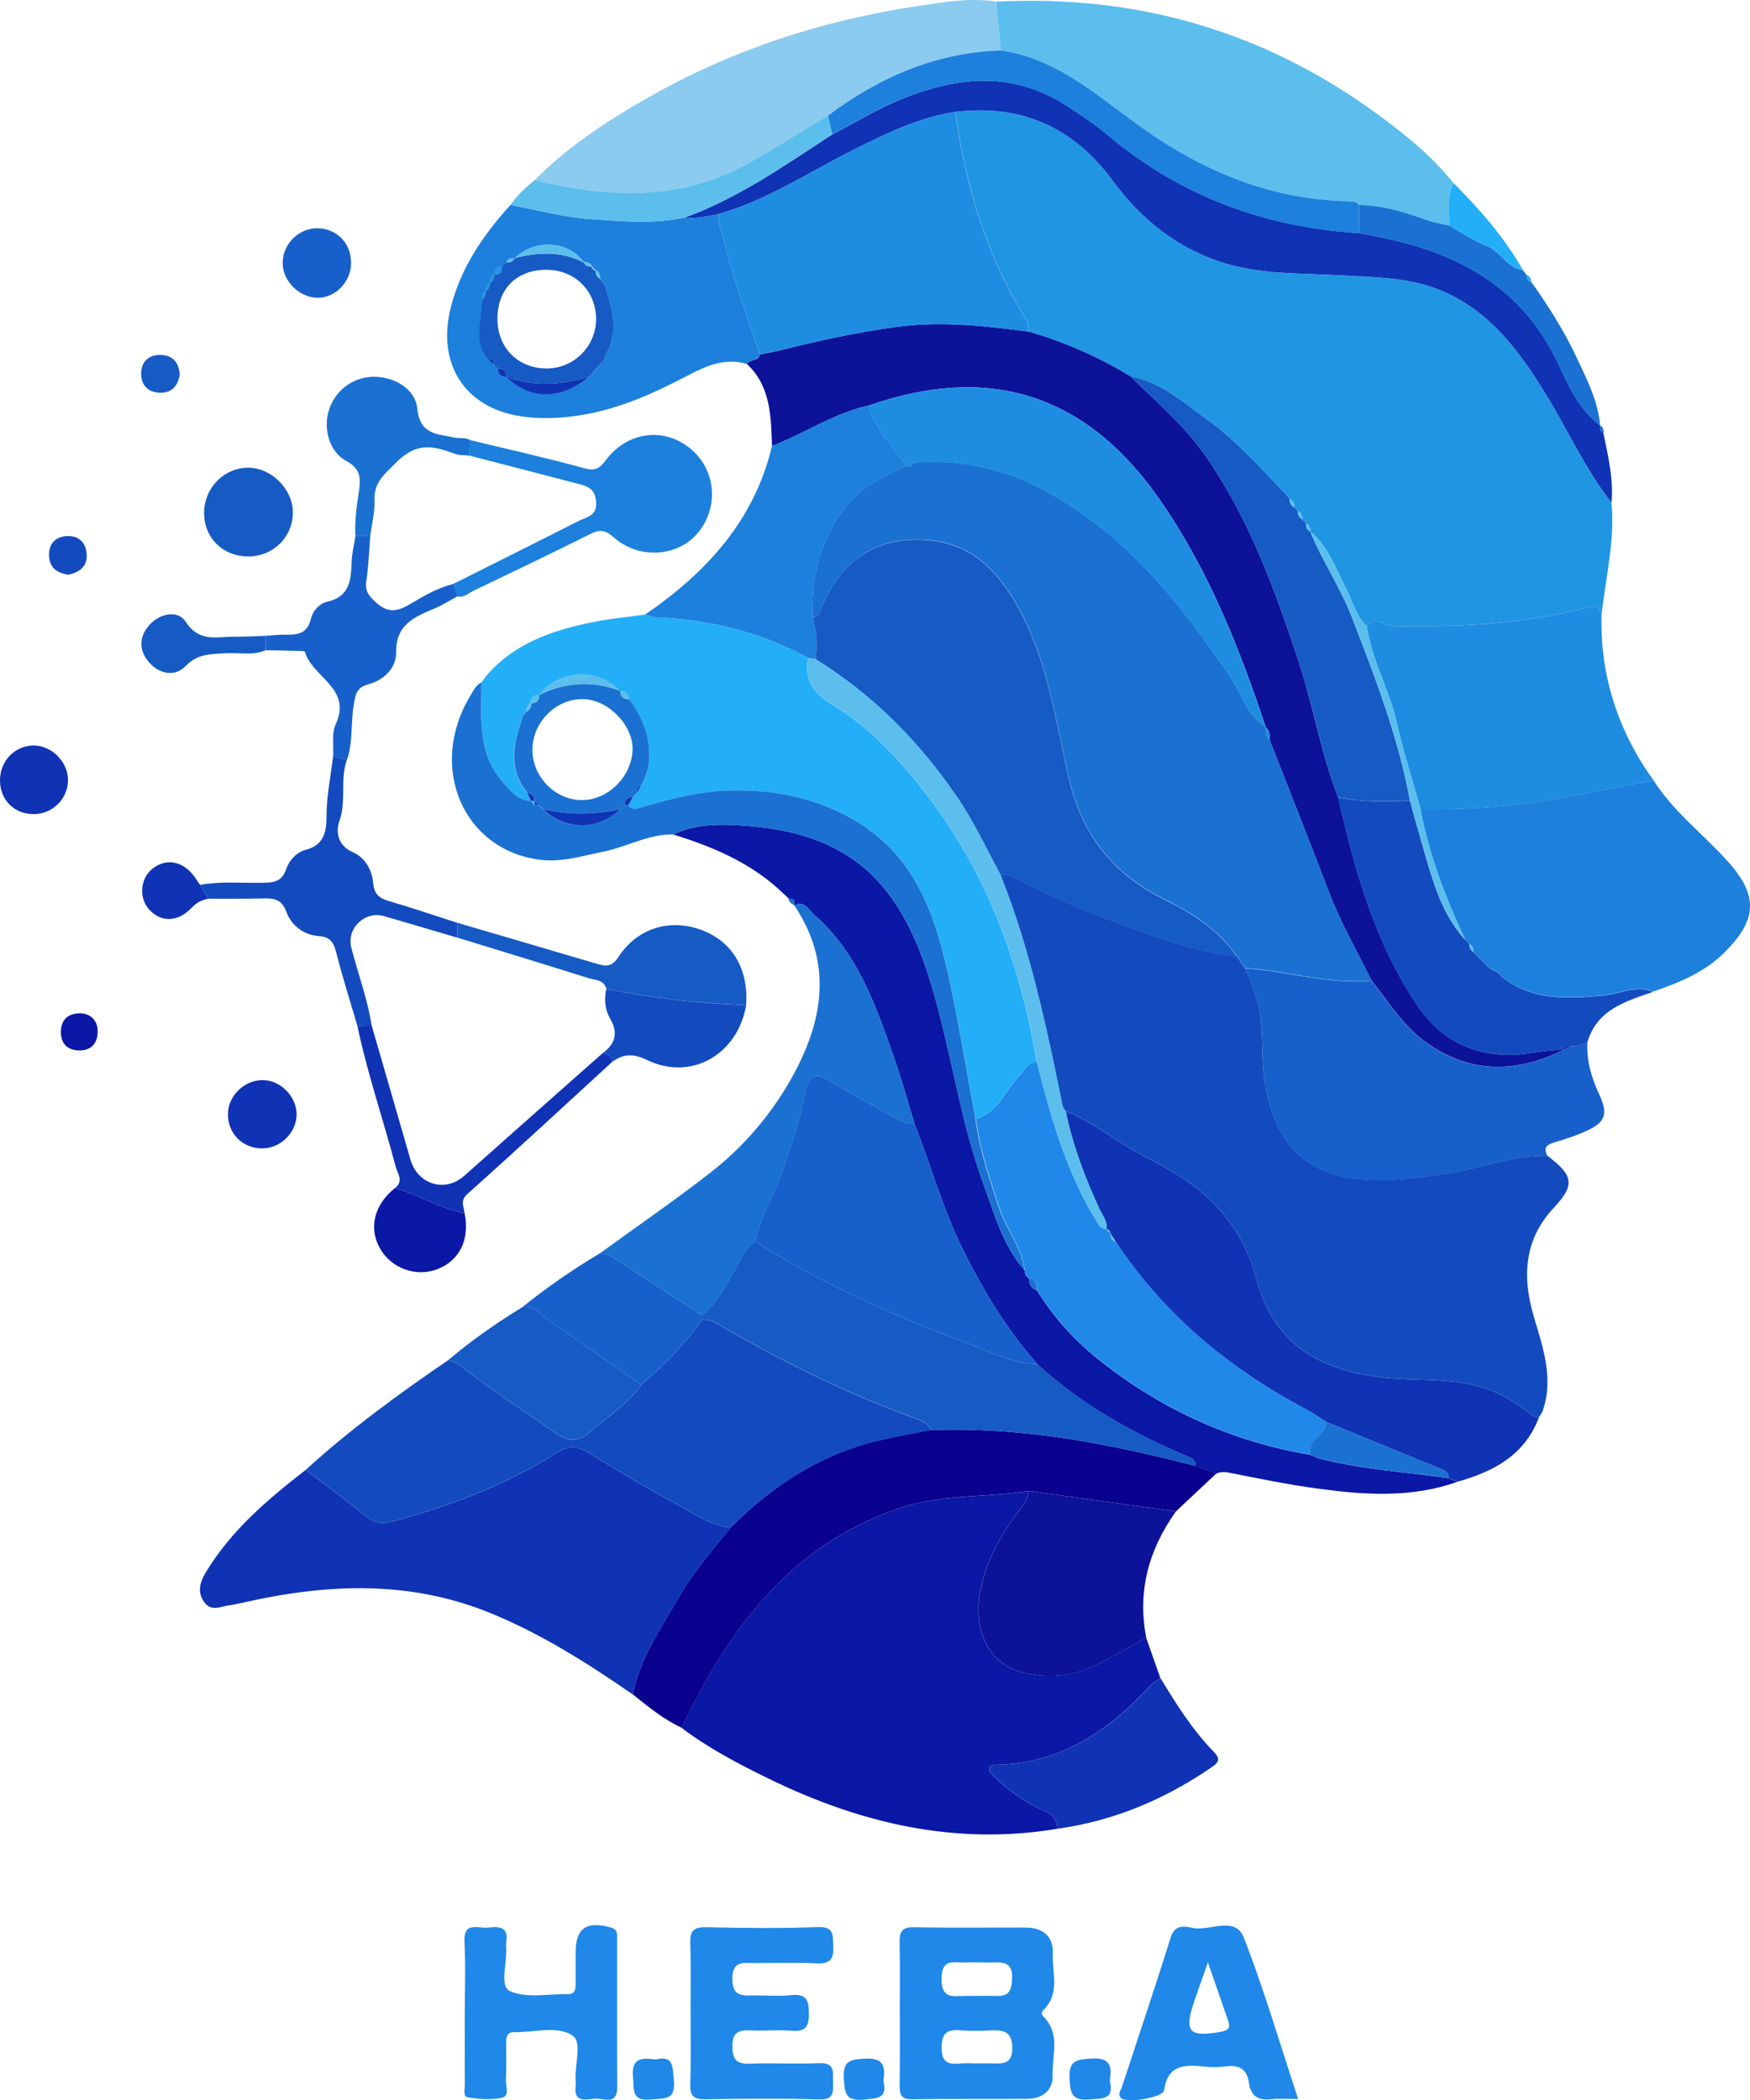
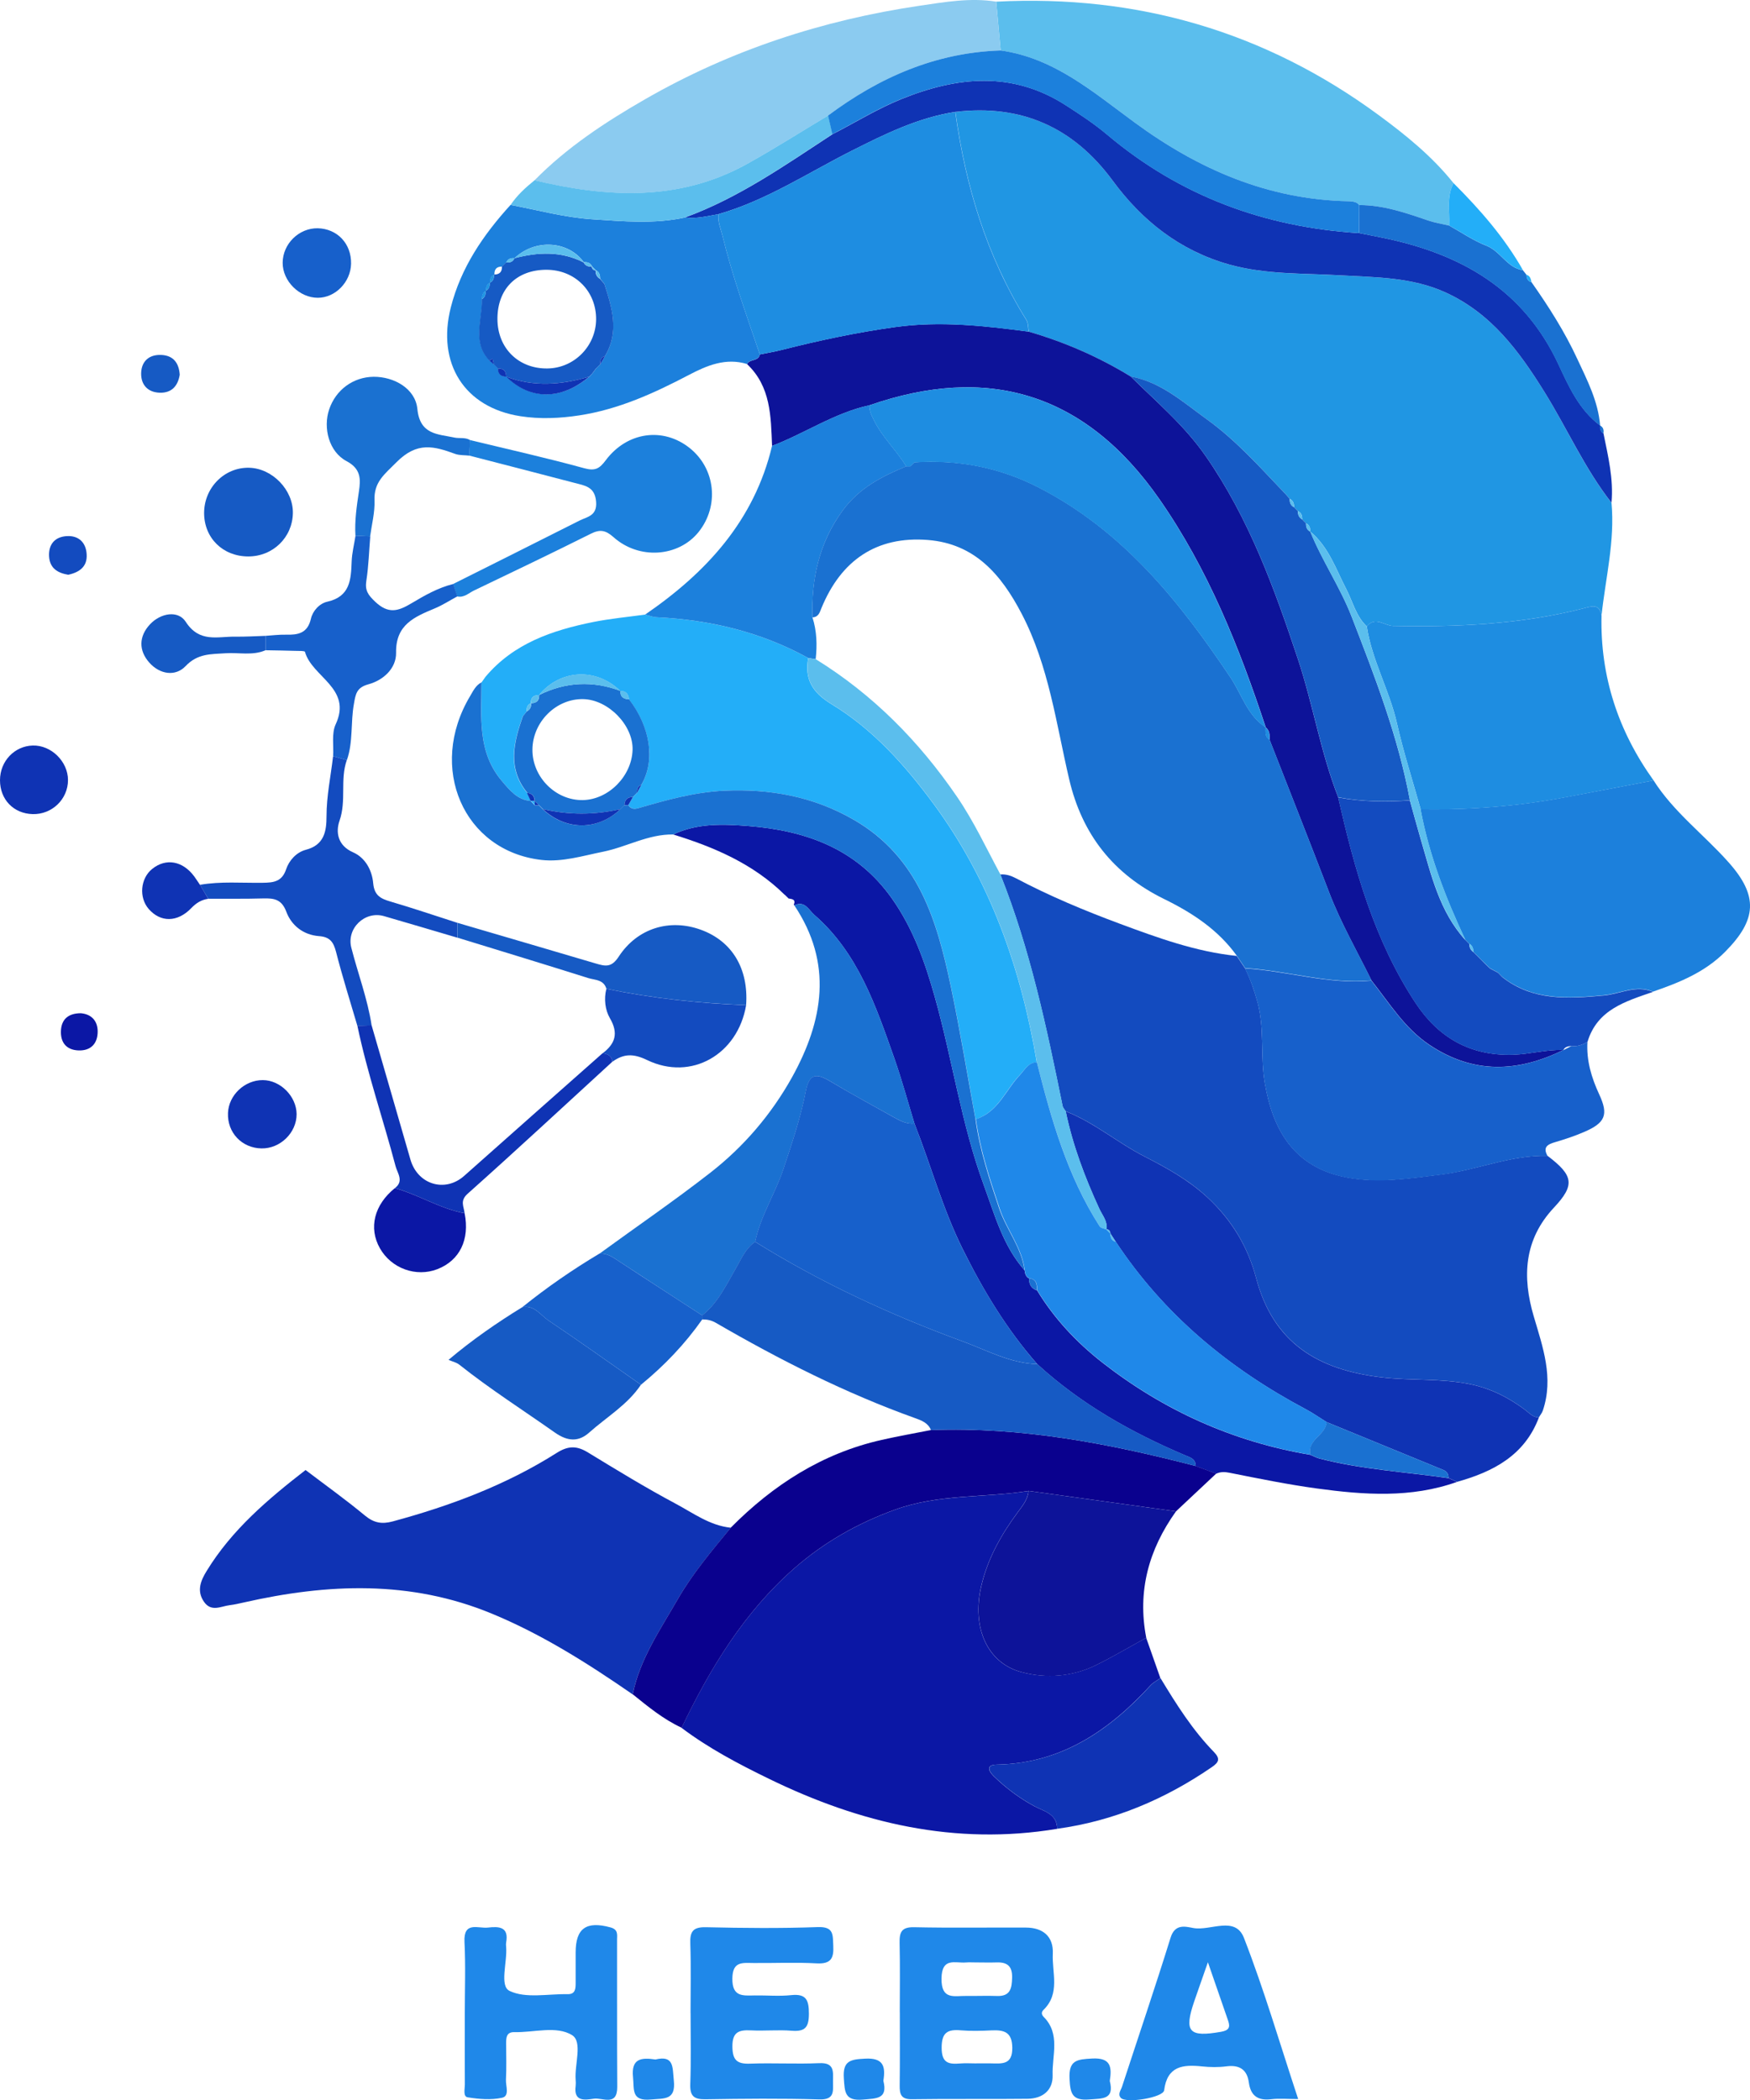
<svg xmlns="http://www.w3.org/2000/svg" id="Layer_2" data-name="Layer 2" viewBox="0 0 389.16 467.03">
  <defs>
    <style> .cls-1 { fill: #8bcbf0; } .cls-2 { fill: #1a71d1; } .cls-3 { fill: #0f33b4; } .cls-4 { fill: #5bbeed; } .cls-5 { fill: #23aef8; } .cls-6 { fill: #1e8de1; } .cls-7 { fill: #1c80dc; } .cls-8 { fill: #0a018e; } .cls-9 { fill: #134bbf; } .cls-10 { fill: #2096e3; } .cls-11 { fill: #1f88e9; } .cls-12 { fill: #0d1399; } .cls-13 { fill: #0b17a5; } .cls-14 { fill: #1760cb; } .cls-15 { fill: #165ac4; } </style>
  </defs>
  <g id="Layer_1-2" data-name="Layer 1">
    <g>
      <path class="cls-10" d="M358.36,111.8c.79,8.51-1.33,16.77-2.22,25.11-.46-2.74-2.08-2.11-4.02-1.62-13.91,3.55-28.07,4.17-42.34,3.9-1.91-.04-3.96-2.23-5.83.11-2.41-2.25-3.09-5.43-4.54-8.23-2.33-4.49-3.94-9.47-8.04-12.86v.03c.01-.78-.12-1.47-.91-1.84l.03.03c-.31-.31-.63-.63-.93-.94l.03.03c-.01-.78-.15-1.47-.94-1.85l.04.04c-.31-.31-.63-.63-.94-.95l.03.04c0-.78-.19-1.46-.94-1.85l.04.05c-.31-.35-.61-.71-.93-1.06-5.57-5.83-10.92-11.92-17.5-16.64-5.28-3.8-10.21-8.34-16.98-9.56-7.11-4.36-14.68-7.65-22.69-9.98-.16-.87-.1-1.91-.53-2.62-8.84-14.21-13.52-29.81-15.79-46.25,14.64-1.73,26.22,3.36,34.96,15.27,6.61,8.98,15.02,15.61,25.93,18.67,8.08,2.26,16.4,1.92,24.65,2.4,7.9.45,15.94.38,23.45,3.81,10.16,4.63,16.33,13.02,21.97,22.08,5.07,8.17,8.95,17.07,14.93,24.69Z" />
      <path class="cls-9" d="M344.14,257.03c5.82,4.41,6.12,6.5,1.4,11.54-6.66,7.12-7.06,15.39-4.47,24.16,2.02,6.86,4.48,13.66,2.02,20.95-.18.54-.59,1.01-.87,1.51-1.35.03-2.12-.97-3.09-1.69-3.64-2.72-7.55-4.73-12.14-5.68-6.55-1.36-13.17-.76-19.75-1.54-14.11-1.66-24.07-7.6-27.91-22.1-1.83-6.89-5.39-12.9-10.83-17.92-4.19-3.88-9.03-6.56-13.95-9.07-6.03-3.08-11.21-7.6-17.57-10.07-.23-.38-.6-.75-.69-1.16-3.55-17.45-7.2-34.87-13.84-51.5,1.25-.1,2.37.27,3.46.84,7.46,3.95,15.25,7.2,23.14,10.13,8.43,3.13,16.92,6.22,25.97,7.15.61.91,1.21,1.81,1.83,2.72,1.23,2.42,2.08,4.97,2.81,7.6,1.59,5.88.59,11.96,1.61,17.92,1.7,10,6.16,18.8,18.39,21.04,7,1.29,13.74.18,20.59-.65,8.05-.95,15.64-4.41,23.89-4.19Z" />
      <path class="cls-13" d="M235.09,406.69c-22.68,3.77-43.83-1.24-64.12-11.14-6.74-3.28-13.39-6.78-19.41-11.32,6.36-13.24,13.89-25.67,25.07-35.47,6.59-5.76,14.04-10.01,22.39-13.03,9.71-3.53,19.84-2.59,29.7-4.17-.18,1.89-1.32,3.27-2.41,4.74-3.69,4.98-6.7,10.35-8.12,16.45-2.12,9.15,1.31,17.07,8.96,19.09,5.56,1.47,11.39,1.02,16.71-1.62,3.75-1.87,7.35-4,11.02-6.02,1.05,3,2.11,5.99,3.16,8.98-.72.52-1.57.94-2.17,1.58-9.23,10.09-19.88,17.38-34.21,17.65-2.49.04-1.81,1.47-.67,2.59,2.7,2.61,5.67,4.86,9.02,6.66,2.11,1.13,5.08,1.66,5.07,5.03Z" />
      <path class="cls-5" d="M107.96,150.51c6.27-7.45,14.87-10.35,23.97-12.19,3.8-.76,7.68-1.12,11.52-1.65.86.2,1.7.53,2.56.59,11.9.59,23.22,3.28,33.72,9.07-.87,4.73.97,7.7,5.15,10.24,9.28,5.62,16.48,13.72,22.81,22.32,12.56,17.07,19.37,36.58,22.87,57.35-1.91.05-2.61,1.59-3.76,2.78-3.21,3.36-4.86,8.29-9.85,9.89-1.81-9.87-3.43-19.79-5.5-29.61-3.08-14.63-7.19-28.67-21.48-36.95-9.04-5.24-18.75-6.97-28.94-6.51-6.46.3-12.72,2.03-18.92,3.84-.93.27-1.78.31-2.37-.65.34-.59.67-1.17,1.01-1.77l-.07.04c.33-.33.64-.64.97-.97l-.04.07c.34-.63.68-1.25,1.02-1.88,3.11-5.35,2.03-12.82-2.75-18.97-.12-1.16-.64-1.91-1.93-1.87h0c-5.33-5.26-13.39-4.85-18.1.91h0c-1.24-.03-1.84.59-1.81,1.83v-.03c-.83.35-.95,1.06-.93,1.84l.03-.04c-.3.38-.6.75-.91,1.13-2.03,5.82-3.49,11.6,1.01,17.02.27.6.54,1.18.82,1.78-3-.26-4.66-2.34-6.44-4.44-5.54-6.52-4.52-14.33-4.54-21.94l-.04.07c.31-.45.63-.89.93-1.31Z" />
      <path class="cls-3" d="M140.69,376.79c-9.93-6.86-20.09-13.31-31.31-17.95-18.1-7.49-36.54-6.71-55.16-2.49-1.04.23-2.07.48-3.11.6-1.97.23-4.13,1.62-5.77-.78-1.66-2.42-.68-4.71.59-6.78,5.6-9.18,13.65-16,22.02-22.49,4.41,3.35,8.93,6.58,13.2,10.12,1.99,1.65,3.76,1.96,6.18,1.31,12.83-3.47,25.2-8.1,36.46-15.23,2.6-1.65,4.51-1.61,6.97-.1,6.41,3.91,12.82,7.83,19.44,11.36,3.94,2.1,7.64,4.89,12.31,5.37-4.19,5.13-8.51,10.19-11.82,15.95-3.88,6.76-8.39,13.25-10,21.11Z" />
      <path class="cls-12" d="M228.76,73.75c8.01,2.33,15.58,5.62,22.69,9.98,5.77,5.68,11.97,10.91,16.67,17.69,9.62,13.84,15.27,29.38,20.52,45.18,3.36,10.13,5.05,20.74,8.95,30.71,3.62,16.04,8.04,31.84,17.22,45.75,5.05,7.65,12.14,11.79,21.68,11.48,3.79-.12,7.42-1.18,11.2-1.06-10.15,5-20.05,5.41-29.81-1.13-5.54-3.7-8.88-9.26-12.88-14.29-3.19-6.48-6.8-12.75-9.4-19.52-4.36-11.37-8.84-22.69-13.27-34.02.04-1.04.03-2.06-.89-2.79l.04.04c-5.9-17.84-12.83-35.22-23.63-50.73-16.68-23.96-38.46-29.95-64.49-20.92-7.78,1.69-14.36,6.25-21.67,9.04-.27-6.55-.25-13.18-5.57-18.2.59-1.18,2.55-.54,2.85-2.14,1.62-.33,3.27-.6,4.86-1.01,8.32-2.11,16.68-3.9,25.21-5.08,10.02-1.4,19.84-.3,29.72,1.01Z" />
-       <path class="cls-9" d="M162.51,339.72c-4.67-.48-8.38-3.27-12.31-5.37-6.62-3.53-13.03-7.46-19.44-11.36-2.47-1.5-4.39-1.54-6.97.1-11.26,7.12-23.63,11.75-36.46,15.23-2.42.65-4.19.35-6.18-1.31-4.26-3.54-8.78-6.77-13.2-10.12,9.92-9.04,20.73-16.92,31.79-24.47.8.35,1.74.54,2.41,1.08,6.81,5.41,14.14,10.08,21.23,15.08,2.91,2.06,5.34,2.06,7.64.01,3.9-3.47,8.53-6.17,11.51-10.64,5.18-4.24,9.77-9.04,13.62-14.52,1.06-.01,2.02.18,3,.75,14.22,8.25,28.85,15.66,44.36,21.22,1.4.5,2.87,1.05,3.5,2.64-3.65.72-7.33,1.38-10.95,2.19-13.21,2.97-24.11,9.98-33.55,19.49Z" />
      <path class="cls-7" d="M367.72,173.56c4.48,7.04,11.2,12.04,16.66,18.18,6.65,7.46,6.35,12.78-.78,19.95-4.49,4.52-10.16,6.82-16.02,8.83-3.76-1.62-7.27.46-10.9.8-7.95.75-15.81,1.27-22.64-4.1-.31-.33-.64-.65-.95-.98l.07.05c-.6-.31-1.2-.63-1.8-.95l-.05-.04c-.3-.29-.6-.59-.9-.87h.01c-.31-.3-.63-.6-.94-.91l.03.03c-.31-.31-.63-.63-.94-.94l.03.03c-.31-.31-.61-.63-.93-.94h.01c-.07-.72-.2-1.43-.95-1.83l.04.05c-.31-.31-.63-.64-.95-.95l.03.04c-4.37-9.33-8.08-18.89-9.97-29.08,10.77.2,21.46-.61,32.06-2.62,6.62-1.24,13.2-2.51,19.78-3.76Z" />
      <path class="cls-13" d="M174.47,198.96c-6.96-6.85-15.62-10.57-24.77-13.39,5.37-2.55,11.14-2.33,16.75-1.88,12.75,1.01,24.09,5.04,31.91,16.14,4.7,6.66,7.34,14.12,9.51,21.83,3.91,13.89,5.91,28.29,10.9,41.87,2.42,6.58,4.26,13.51,9.08,18.97.1.74.25,1.44,1.01,1.8-.05,1.31.46,2.23,1.76,2.66,3.81,6.25,8.72,11.51,14.48,16.02,13.72,10.71,29.11,17.64,46.28,20.54.67.27,1.32.64,2.02.82,9.42,2.45,19.14,2.98,28.72,4.37.63.27,1.27.56,1.89.83-10.23,3.65-20.7,2.89-31.13,1.47-6.52-.89-12.99-2.21-19.46-3.5-1.1-.22-1.99-.23-2.96.2-1.54-.56-3.06-1.13-4.6-1.69.08-1.61-1.24-1.93-2.3-2.38-11.99-5.09-23.21-11.41-32.88-20.27-6.82-7.74-12.07-16.47-16.64-25.69-4.44-8.95-7.04-18.58-10.69-27.83-1.48-4.85-2.81-9.77-4.49-14.55-4.11-11.62-8.05-23.39-17.79-31.86-1.23-1.06-2.08-3.24-4.43-2.1l-.12-.14c.5-1.23-.39-1.27-1.18-1.4l-.03-.05c-.26-.27-.54-.54-.82-.8Z" />
      <path class="cls-4" d="M221.54.37c31.34-1.62,59.78,6.63,85.08,25.25,6.05,4.45,11.89,9.19,16.62,15.12-1.65,3.01-.83,6.27-.98,9.42-1.59-.38-3.23-.63-4.77-1.16-4.96-1.7-9.9-3.39-15.23-3.4-.64-.8-1.54-.83-2.45-.84-17.83-.38-33.29-7.11-47.45-17.49-9.18-6.73-17.91-14.38-29.84-16.04-.33-3.62-.65-7.25-.98-10.86Z" />
      <path class="cls-14" d="M304.97,218.08c4,5.03,7.35,10.58,12.88,14.29,9.77,6.54,19.68,6.13,29.81,1.13l-.04.04c.61-.31,1.24-.63,1.85-.94,1.31.18,2.45-.27,3.54-.91-.25,4.15.89,7.95,2.63,11.7,2.11,4.55,1.32,6.33-3.43,8.36-2.06.89-4.19,1.59-6.35,2.23-1.69.49-2.83,1.09-1.73,3.06-8.25-.22-15.85,3.24-23.89,4.22-6.85.83-13.59,1.93-20.59.65-12.24-2.26-16.68-11.05-18.39-21.04-1.02-5.97-.01-12.03-1.61-17.92-.72-2.64-1.58-5.18-2.81-7.6,9.41.53,18.56,3.64,28.11,2.72Z" />
      <path class="cls-8" d="M265.86,326c1.54.56,3.06,1.13,4.6,1.69-2.98,2.81-5.97,5.6-8.95,8.4-10.92-1.51-21.85-3.04-32.77-4.55-9.86,1.58-19.99.64-29.7,4.17-8.35,3.02-15.81,7.27-22.39,13.03-11.18,9.79-18.71,22.23-25.07,35.47-4.05-1.87-7.44-4.67-10.88-7.44,1.61-7.86,6.12-14.36,10-21.12,3.31-5.76,7.63-10.83,11.82-15.95,9.44-9.51,20.33-16.52,33.55-19.5,3.64-.82,7.3-1.47,10.95-2.19,20.09-.75,39.55,2.97,58.85,7.99Z" />
      <path class="cls-6" d="M367.72,173.56c-6.58,1.25-13.16,2.53-19.74,3.77-10.6,2-21.29,2.82-32.06,2.62-1.78-6.37-3.83-12.68-5.28-19.14-1.68-7.37-5.56-14-6.7-21.51,1.87-2.33,3.92-.15,5.84-.11,14.27.27,28.45-.34,42.34-3.9,1.93-.49,3.55-1.12,4.02,1.62-.3,13.52,3.72,25.69,11.58,36.64Z" />
      <path class="cls-3" d="M324.01,329.52c-.63-.27-1.27-.56-1.89-.83,0-.82-.3-1.44-1.09-1.77-8.68-3.57-17.35-7.12-26.04-10.69-1.53-.95-3-1.99-4.58-2.83-17.07-9.06-31.57-21.03-42.3-37.28-.39-.61-.8-1.23-1.2-1.84l.04.05c-.11-.53-.29-.98-.95-.95l.05.03c.29-1.81-.91-3.13-1.59-4.6-3.21-6.99-5.92-14.14-7.48-21.68,6.36,2.48,11.54,6.99,17.57,10.07,4.92,2.52,9.75,5.19,13.95,9.07,5.43,5.03,9,11.03,10.83,17.92,3.83,14.51,13.78,20.44,27.91,22.1,6.58.78,13.21.18,19.75,1.54,4.59.95,8.49,2.96,12.14,5.68.97.72,1.73,1.7,3.09,1.69-3.17,8.44-10.15,12.08-18.2,14.33Z" />
      <path class="cls-1" d="M221.54.37c.33,3.62.65,7.23.98,10.85-14.44.46-26.97,5.98-38.37,14.48-6.02,3.61-11.96,7.4-18.1,10.8-15.15,8.39-31.08,7.45-47.21,3.62,7.23-7.35,15.77-12.97,24.65-18.07,18.96-10.9,39.42-17.58,60.98-20.77,5.61-.82,11.32-1.84,17.07-.91Z" />
      <path class="cls-3" d="M358.36,111.8c-5.98-7.63-9.86-16.52-14.94-24.69-5.64-9.06-11.81-17.45-21.97-22.08-7.52-3.43-15.55-3.35-23.45-3.81-8.27-.48-16.58-.14-24.65-2.4-10.92-3.06-19.34-9.7-25.93-18.67-8.76-11.9-20.33-17-34.96-15.27-8.27,1.28-15.66,4.92-23.02,8.63-9.77,4.93-18.96,11.03-29.61,14.1-2.48.44-4.93,1.09-7.49.75,11.96-4.36,22.27-11.64,32.8-18.52,5.07-2.6,9.92-5.62,15.23-7.78,12.43-5.04,24.71-6.32,36.62,1.33,3.16,2.03,6.33,4.11,9.19,6.52,16.23,13.69,35.06,20.62,56.1,21.93,1.77.35,3.53.68,5.3,1.05,17.2,3.54,31.16,11.35,38.99,28.12,2.29,4.92,4.63,10.17,9.3,13.63v-.03c-.11.74.07,1.35.71,1.78,1.03,5.07,2.26,10.13,1.78,15.39Z" />
      <path class="cls-7" d="M152.31,48.36c2.56.34,5.01-.31,7.49-.75-.25,1.69.46,3.21.86,4.79,2.19,8.99,5.34,17.66,8.31,26.41-.29,1.59-2.25.94-2.85,2.14-4.7-1.44-8.89.31-12.87,2.4-7.76,4.07-15.65,7.68-24.41,9.02-4.36.67-8.77.86-13.09.19-12.48-1.92-18.66-11.75-15.5-24.2,2.25-8.87,7.23-16.14,13.28-22.79,6.03,1.14,11.97,2.78,18.13,3.19,6.91.46,13.8,1.1,20.65-.39ZM132.55,81.95c.31-.31.63-.63.94-.94l-.03.04c.35-.63.72-1.24,1.08-1.87,3.21-5.39,1.57-10.73-.15-16.07-.33-.39-.64-.79-.97-1.18l.04.05c0-.78-.16-1.47-.94-1.87l.04.04c-.31-.31-.63-.63-.94-.94l.04.03c-.37-.8-1.05-.99-1.85-.93l.03.03c-3.45-4.84-10.88-5.27-15.43-.91h.03c-.8-.08-1.48.1-1.84.91l.03-.03c-.31.31-.63.63-.94.94v.04c-1.21-.04-1.78.54-1.74,1.74l-.07.08c-.78.33-.87.99-.86,1.72l-.05.08c-.76.34-.87,1.01-.86,1.73l-.05.07c-.76.38-.86,1.06-.86,1.8.11,4.6-2.26,9.52,1.66,13.66.34.29.67.57,1.01.86h0c.3.29.61.6.91.9h-.01c0,1.21.6,1.81,1.81,1.81h.01c5.33,5.26,12.26,5.26,18.48,0,.2-.22.41-.42.61-.64.3-.39.61-.8.91-1.21l-.04.05Z" />
      <path class="cls-2" d="M176.65,201.34c2.34-1.14,3.2,1.04,4.43,2.1,9.74,8.47,13.67,20.24,17.79,31.86,1.69,4.78,3.01,9.7,4.49,14.55-1.76.19-3.21-.63-4.66-1.43-4.71-2.63-9.47-5.2-14.08-7.97-2.97-1.78-4.64-1.81-5.42,2.19-1.13,5.87-3.06,11.54-4.94,17.23-1.84,5.54-5.12,10.5-6.32,16.28-2.17,1.5-3.11,3.88-4.36,6.03-2.14,3.69-3.96,7.6-7.42,10.34-6.13-3.98-12.27-7.94-18.39-11.96-1.39-.91-2.68-1.91-4.47-1.77,8.25-6.01,16.68-11.78,24.73-18.06,7.41-5.79,13.48-12.9,18.09-21.15,7-12.63,9.13-25.36.53-38.23Z" />
      <path class="cls-12" d="M228.74,331.55c10.92,1.51,21.85,3.04,32.77,4.55-6.05,8.46-8.62,17.73-6.61,28.1-3.66,2.02-7.27,4.15-11.02,6.02-5.33,2.66-11.15,3.11-16.71,1.62-7.65-2.03-11.09-9.96-8.96-19.09,1.42-6.12,4.43-11.47,8.12-16.45,1.09-1.47,2.22-2.83,2.41-4.74Z" />
      <path class="cls-2" d="M227.85,282.5c-4.81-5.46-6.66-12.39-9.08-18.97-5-13.58-6.99-27.99-10.9-41.87-2.17-7.71-4.82-15.17-9.51-21.83-7.82-11.09-19.16-15.13-31.91-16.14-5.61-.45-11.39-.67-16.75,1.88-5.52-.1-10.31,2.76-15.57,3.83-4.55.91-9.1,2.36-13.72,1.83-17.37-2-25.36-20.55-15.87-36.43.68-1.14,1.25-2.41,2.53-3.06.01,7.63-.99,15.43,4.54,21.94,1.78,2.1,3.45,4.19,6.44,4.44l-.07-.03c.31.33.63.64.93.97.3,0,.61.01.91.01l-.04-.04c.31.31.63.63.95.95l-.04-.03c5.16,4.79,12.2,4.79,17.28,0l-.04.03c.31-.31.63-.63.94-.94l-.04.04c.3-.03.59-.04.89-.05.59.97,1.46.93,2.37.65,6.2-1.81,12.46-3.54,18.92-3.84,10.19-.46,19.88,1.25,28.94,6.51,14.29,8.29,18.4,22.32,21.48,36.95,2.07,9.82,3.68,19.74,5.5,29.61.94,6.86,3.12,13.37,5.3,19.91,1.61,4.7,4.98,8.62,5.61,13.69Z" />
      <path class="cls-9" d="M353.02,231.69c-1.09.64-2.23,1.08-3.54.91-.74.07-1.47.15-1.85.94l.04-.04c-3.77-.14-7.42.94-11.2,1.06-9.55.3-16.64-3.84-21.68-11.48-9.18-13.92-13.59-29.7-17.22-45.75,5.28.99,10.61,1.02,15.95.67.8,2.89,1.58,5.77,2.42,8.65,2.33,7.9,4.14,16.03,9.92,22.4l-.03-.04c.31.31.63.64.95.95l-.04-.05c0,.78.29,1.4.95,1.84h-.01c.3.3.61.61.93.93l-.03-.03c.31.31.63.63.94.94l-.03-.03c.31.31.63.61.94.93h-.01c.3.27.6.57.9.86l.05.04c.6.31,1.2.63,1.8.95l-.07-.05c.31.33.64.65.95.98,6.82,5.37,14.68,4.84,22.64,4.1,3.62-.34,7.12-2.42,10.9-.8-6.06,2.11-12.41,3.9-14.57,11.13Z" />
      <path class="cls-7" d="M171.69,99.15c7.31-2.79,13.89-7.35,21.67-9.04-.07,1.25.45,2.26,1.01,3.38,1.88,3.79,5,6.66,7.16,10.21-5.43,2.25-10.5,4.84-14.15,9.85-5.22,7.16-6.96,15.13-6.7,23.77.97,3.04,1.05,6.13.71,9.26-.54-.08-1.09-.16-1.65-.25-10.5-5.79-21.82-8.49-33.72-9.07-.86-.04-1.7-.38-2.56-.59,13.62-9.34,24.28-20.91,28.23-37.52Z" />
      <path class="cls-11" d="M200.09,447.45c0-5.13.08-10.27-.04-15.39-.05-2.37.42-3.54,3.19-3.49,8.29.18,16.6.04,24.9.08,3.81.01,6.16,2,5.98,5.82-.2,4.21,1.69,8.84-2.07,12.48-.52.5-.46,1.06.03,1.55,3.79,3.81,1.85,8.59,2,12.94.12,3.35-2.19,5.24-5.54,5.28-8.61.1-17.2-.03-25.81.1-2.4.03-2.68-1.16-2.66-3.06.07-5.43.03-10.87.03-16.3ZM217.04,436.4c-.75,0-1.51-.05-2.25.01-2.41.19-5.35-1.21-5.42,3.54-.07,4.89,2.86,3.85,5.56,3.9,2.25.03,4.51-.07,6.76.01,2.97.11,3.32-1.65,3.38-4.06.07-2.63-1.13-3.49-3.51-3.4-1.51.05-3.01,0-4.51,0ZM217.17,458.85c1.06,0,2.11-.01,3.17,0,2.47.04,4.82.38,4.77-3.5-.05-3.51-1.85-3.96-4.62-3.84-2.26.11-4.55.18-6.8-.01-2.96-.26-4.29.45-4.29,3.87s1.55,3.72,4.14,3.5c1.2-.1,2.41-.01,3.62-.01Z" />
      <path class="cls-11" d="M153.56,447.65c0-5.13.12-10.27-.05-15.39-.1-2.64.5-3.76,3.46-3.69,8.29.19,16.62.27,24.91-.03,3.58-.12,3.3,1.73,3.42,4.13.15,2.81-.52,4.11-3.69,3.94-4.67-.26-9.36-.04-14.04-.08-2.44-.01-4.67-.46-4.71,3.46-.04,4.11,2.32,3.79,4.96,3.75,2.71-.04,5.46.22,8.14-.07,3.36-.35,3.92,1.14,3.92,4.13s-.82,4.03-3.81,3.79-6.05.07-9.06-.08c-2.68-.14-4.17.34-4.14,3.61.03,3.02,1.04,3.9,3.94,3.79,5.12-.19,10.27.12,15.39-.11,3.43-.15,3.05,1.93,3.04,4.07-.01,2.11.44,4.1-3.04,3.99-8.44-.25-16.9-.16-25.36-.03-2.57.04-3.42-.76-3.34-3.34.19-5.26.07-10.54.07-15.83Z" />
      <path class="cls-11" d="M288.67,466.78c-2.4,0-4.22-.18-5.99.04-2.93.35-4.55-.74-4.96-3.69-.39-2.91-2.08-4-5.01-3.62-1.78.23-3.64.2-5.43.01-4.25-.45-7.72-.07-8.4,5.31-.2,1.63-8.49,2.98-9.64,1.69-.74-.83.01-1.69.27-2.48,3.61-11.05,7.35-22.04,10.8-33.14.98-3.16,3.28-2.48,5.07-2.15,3.81.69,9.32-2.81,11.26,2.23,4.47,11.5,7.94,23.39,12.04,35.79ZM268.61,436.36c-1.31,3.76-2.19,6.22-3.04,8.7-2.32,6.81-1.18,8.02,5.99,6.76,1.68-.3,2.06-.97,1.57-2.4-1.35-3.94-2.72-7.86-4.52-13.06Z" />
      <path class="cls-11" d="M103.36,447.71c0-5.28.2-10.58-.07-15.87-.23-4.67,3.04-2.94,5.2-3.19,2.4-.27,4.73-.25,4.06,3.34-.05.29-.03.6,0,.9.3,3.42-1.54,8.76.78,9.85,3.6,1.72,8.51.63,12.87.72,1.74.04,1.81-1.18,1.81-2.47v-6.8c0-5.41,2.38-7.04,7.75-5.58,1.77.48,1.46,1.66,1.46,2.78.03,10.88-.03,21.76.04,32.65.03,4.47-3.27,2.38-5.19,2.66-1.96.29-4.55.74-4.06-2.83.05-.45.04-.91,0-1.36-.27-3.42,1.59-8.44-.78-9.93-3.46-2.17-8.49-.57-12.84-.68-1.73-.04-1.84,1.14-1.84,2.44.01,2.72.1,5.45-.04,8.16-.07,1.39.89,3.62-.89,4-2.42.52-5.11.3-7.6-.1-1.09-.16-.65-1.84-.65-2.85-.04-5.26-.01-10.54-.01-15.84Z" />
      <path class="cls-7" d="M104.53,97.86c8.49,2.06,17,3.96,25.41,6.27,2.4.65,3.36.1,4.75-1.76,4.78-6.39,12.82-7.44,18.71-2.71,5.71,4.58,6.58,12.84,1.97,18.62-4.45,5.58-13.24,6.27-18.95,1.16-1.8-1.59-3.04-1.76-5.09-.72-8.59,4.3-17.27,8.44-25.93,12.6-1.18.57-2.22,1.65-3.73,1.31-.31-.91-.61-1.84-.93-2.75,9.38-4.7,18.77-9.38,28.12-14.11,1.74-.87,3.94-1.04,3.7-4.17-.25-3.4-2.53-3.61-4.78-4.21-7.82-2.06-15.65-4.06-23.47-6.09.07-1.13.12-2.29.19-3.43Z" />
      <path class="cls-3" d="M235.09,406.69c0-3.35-2.96-3.9-5.05-5.03-3.35-1.8-6.32-4.05-9.02-6.66-1.14-1.12-1.83-2.55.67-2.59,14.33-.27,24.98-7.55,34.21-17.65.59-.64,1.43-1.06,2.17-1.58,3.5,5.79,7.1,11.51,11.84,16.38,1.5,1.54,1.17,2.32-.44,3.42-10.43,7.15-21.78,11.97-34.38,13.7Z" />
      <path class="cls-15" d="M142.53,307.93c-2.98,4.47-7.61,7.16-11.51,10.64-2.3,2.06-4.73,2.04-7.64-.01-7.1-5-14.42-9.67-21.23-15.08-.67-.53-1.61-.72-2.41-1.08,5.16-4.36,10.69-8.21,16.45-11.74,2.67-.46,4.02,1.8,5.8,3,6.92,4.64,13.7,9.49,20.54,14.27Z" />
      <path class="cls-9" d="M44.48,196.76c4.62-.8,9.29-.38,13.93-.45,2.41-.03,4.29-.22,5.22-3.01.67-1.99,2.3-3.77,4.36-4.32,4.11-1.06,4.62-4.11,4.62-7.46,0-4.52.95-8.91,1.46-13.36,1.02.29,2.04.57,3.05.86-1.53,4.36-.05,9.02-1.62,13.5-.87,2.49-.44,5.5,3,7.01,2.76,1.21,4.24,4.02,4.49,6.89.25,2.7,1.63,3.42,3.83,4.06,5.01,1.47,9.94,3.15,14.91,4.74-.01,1.1-.01,2.19-.03,3.3-5.43-1.59-10.85-3.23-16.29-4.79-4.29-1.24-8.38,2.72-7.29,7,1.47,5.77,3.62,11.39,4.52,17.31-1.05.04-2.11.07-3.16.11-1.61-5.48-3.34-10.94-4.75-16.47-.57-2.19-1.36-3.34-3.81-3.51-3.42-.26-6.1-2.33-7.25-5.42-1.04-2.78-2.72-3.02-5.12-2.96-4.07.12-8.16.05-12.23.07-.63-1.02-1.23-2.06-1.84-3.09Z" />
      <path class="cls-14" d="M142.53,307.93c-6.84-4.78-13.62-9.63-20.55-14.27-1.78-1.2-3.12-3.46-5.8-3,5.42-4.37,11.13-8.31,17.11-11.88,1.78-.14,3.08.86,4.47,1.77,6.1,4.02,12.26,7.97,18.39,11.96,0,.3,0,.6.01.9-3.85,5.48-8.43,10.28-13.62,14.52Z" />
      <path class="cls-14" d="M77.13,169.03c-1.02-.29-2.04-.57-3.05-.86.15-2.38-.37-5.07.56-7.08,3.75-8.06-5.24-10.49-6.82-16.13-.07-.25-1.35-.2-2.06-.22-2.23-.07-4.48-.1-6.71-.14,0-1.06,0-2.14-.01-3.2,1.5-.1,3-.29,4.49-.26,2.7.07,4.86-.27,5.61-3.54.39-1.73,1.88-3.4,3.64-3.79,5.08-1.14,5.27-4.89,5.42-8.92.07-1.93.56-3.84.86-5.77,1.09.05,2.18.1,3.28.15-.27,3.28-.37,6.59-.87,9.85-.34,2.17.34,3.15,1.97,4.7,2.93,2.76,5.08,2.12,8.04.35,2.91-1.74,5.92-3.46,9.3-4.3.31.91.61,1.84.93,2.75-1.68.9-3.28,1.95-5.04,2.68-4.49,1.89-8.7,3.58-8.59,9.87.05,3.46-2.82,6.1-6.17,7.01-2.63.72-2.83,2.17-3.21,4.37-.75,4.14-.15,8.43-1.55,12.46Z" />
      <path class="cls-15" d="M101.71,208.52c.01-1.1.01-2.19.03-3.3,10.26,3.01,20.51,6.01,30.75,9.04,2.07.61,3.47.98,5.08-1.5,4.17-6.4,11.37-8.5,18.24-6.02,6.99,2.52,10.68,8.65,10.11,16.77-10.46-.41-20.82-1.5-31.08-3.64-.59-2.06-2.56-1.91-4.03-2.37-9.67-3.05-19.39-6.01-29.09-8.99Z" />
      <path class="cls-2" d="M82.32,119.28c-1.09-.05-2.18-.1-3.28-.15-.2-3.34.29-6.61.78-9.89.39-2.64.49-4.97-2.75-6.69-3.92-2.07-5.27-7.38-3.87-11.51,1.47-4.36,5.35-7.2,9.87-7.25,4.56-.04,9.29,2.62,9.74,7.14.57,5.76,4.52,5.58,8.21,6.37,1.14.25,2.41-.1,3.51.56-.07,1.14-.14,2.3-.19,3.46-1.04-.12-2.15-.04-3.11-.38-4.69-1.7-8.44-2.81-13.06,1.85-2.74,2.76-5.05,4.41-4.89,8.53.1,2.62-.61,5.3-.97,7.95Z" />
      <path class="cls-4" d="M152.31,48.36c-6.85,1.5-13.74.86-20.63.39-6.16-.41-12.11-2.03-18.13-3.19,1.44-2.14,3.32-3.85,5.31-5.46,16.13,3.83,32.06,4.77,47.21-3.62,6.14-3.4,12.07-7.19,18.1-10.8.31,1.38.64,2.76.95,4.14-10.54,6.89-20.85,14.18-32.81,18.54Z" />
      <path class="cls-2" d="M355.82,94.64c-4.67-3.46-7.01-8.72-9.3-13.63-7.83-16.78-21.79-24.58-38.99-28.12-1.76-.37-3.53-.69-5.3-1.05.01-2.07.01-4.15.03-6.24,5.33,0,10.27,1.7,15.23,3.4,1.54.53,3.17.78,4.77,1.16,2.75,1.53,5.38,3.35,8.28,4.48,3.17,1.24,4.58,4.92,8.13,5.45l-.05-.04c.27.34.54.69.82,1.04h.01c.04.79.26,1.44,1.12,1.66,3.84,5.45,7.41,11.06,10.21,17.12,2.21,4.74,4.63,9.42,5.05,14.78Z" />
      <path class="cls-9" d="M134.84,219.89c10.26,2.12,20.62,3.23,31.08,3.64-1.85,10.95-12.19,16.94-22.02,12.2-3.13-1.51-5.23-1.4-7.74.39-.1-1.35-1.04-1.73-2.15-1.89,2.81-2.14,3.58-4.44,1.61-7.82-1.04-1.8-1.36-4.25-.78-6.52Z" />
      <path class="cls-3" d="M134.01,234.22c1.13.16,2.06.56,2.15,1.89-10.71,9.81-21.33,19.69-32.17,29.35-1.78,1.59-.82,2.85-.68,4.33-5.48-1.02-10.19-4.1-15.5-5.58,2.07-1.54.56-3.34.16-4.86-2.75-10.43-6.28-20.63-8.49-31.22,1.05-.04,2.11-.07,3.16-.11,2.87,9.94,5.77,19.88,8.63,29.84,1.61,5.58,7.71,7.41,11.96,3.62,10.23-9.11,20.51-18.18,30.77-27.27Z" />
      <path class="cls-15" d="M55.2,123.74c-5.64-.01-9.79-4.09-9.81-9.63-.01-5.67,4.54-10.24,10.04-10.09,5.16.14,9.79,4.96,9.7,10.09-.1,5.42-4.45,9.64-9.93,9.63Z" />
      <path class="cls-13" d="M87.82,264.22c5.3,1.48,10.02,4.56,15.5,5.58,1.17,5.86-1.09,10.5-6.05,12.43-4.74,1.84-10.24-.15-12.78-4.63-2.57-4.52-1.28-9.68,3.32-13.39Z" />
      <path class="cls-14" d="M78.07,58.65c-.08,4.07-3.49,7.56-7.38,7.57-4.1.01-7.85-3.7-7.83-7.78.01-4.21,3.62-7.75,7.8-7.68,4.34.1,7.5,3.43,7.41,7.89Z" />
      <path class="cls-3" d="M58.14,255.38c-4.37-.08-7.63-3.53-7.44-7.89.16-3.96,3.7-7.31,7.74-7.3,3.91.01,7.48,3.6,7.52,7.56.01,4.14-3.64,7.71-7.82,7.63Z" />
      <path class="cls-3" d="M15.12,173.47c0,4.25-3.55,7.68-7.85,7.57-4.25-.11-7.27-3.24-7.27-7.53s3.27-7.6,7.25-7.72c4.11-.14,7.87,3.54,7.87,7.68Z" />
      <path class="cls-15" d="M59.03,141.4c0,1.06,0,2.14.01,3.2-2.89,1.25-5.95.46-8.92.67-3.23.22-6.17.03-8.85,2.86-2.27,2.38-5.72,1.84-8.04-.75-2.44-2.72-2.36-5.88.12-8.54,2.36-2.52,6.25-3.2,7.95-.57,3.06,4.74,7.1,3.24,11.03,3.31,2.22.03,4.45-.11,6.69-.18Z" />
      <path class="cls-3" d="M44.48,196.76c.61,1.04,1.21,2.07,1.83,3.11-1.51.22-2.63.89-3.76,2.06-3.11,3.24-6.86,3.2-9.47.22-2.23-2.55-1.87-6.8.76-8.92,3.06-2.47,6.81-1.8,9.38,1.7.44.6.83,1.23,1.25,1.84Z" />
      <path class="cls-5" d="M338.67,60.08c-3.54-.53-4.94-4.21-8.13-5.45-2.9-1.13-5.53-2.96-8.28-4.48.15-3.16-.65-6.41.98-9.42,5.88,5.88,11.32,12.09,15.43,19.35Z" />
      <path class="cls-11" d="M246.79,462.76c1.06,4.17-1.61,3.88-4.54,4.11-3.79.31-4.25-1.27-4.41-4.58-.22-4.19,1.7-4.34,5.03-4.52,4.17-.22,4.4,1.88,3.92,4.98Z" />
      <path class="cls-11" d="M145.73,457.99c4.21-1.02,3.8,1.74,4.11,4.63.48,4.48-2.11,3.98-5.09,4.26-4.43.42-3.7-2.22-3.98-4.96-.44-4.21,1.88-4.39,4.96-3.94Z" />
      <path class="cls-11" d="M196.44,462.72c1.04,4.11-1.57,3.91-4.55,4.18-4.05.35-4.03-1.68-4.24-4.73-.27-3.91,1.48-4.21,4.7-4.37,4.05-.23,4.62,1.65,4.09,4.92Z" />
      <path class="cls-15" d="M39.97,83.33c-.42,2.52-1.8,4.09-4.48,4-2.71-.1-4.17-1.85-4.1-4.37.07-2.56,1.69-4.13,4.43-4.03,2.71.11,3.96,1.74,4.15,4.4Z" />
      <path class="cls-9" d="M15.15,127.81c-2.27-.39-4.11-1.39-4.24-4.15-.12-2.72,1.39-4.29,3.95-4.44,2.6-.15,4.25,1.38,4.41,4.02.18,2.7-1.51,4.02-4.13,4.58Z" />
      <path class="cls-13" d="M17.96,225.32c2.38.2,3.77,1.7,3.76,4.1-.01,2.63-1.51,4.28-4.28,4.17-2.79-.11-4.06-1.89-3.88-4.54.18-2.48,1.73-3.72,4.4-3.73Z" />
      <path class="cls-2" d="M356.54,96.4c-.64-.44-.83-1.05-.72-1.78.72.39.89,1.04.72,1.78Z" />
      <path class="cls-5" d="M340.56,62.75c-.86-.22-1.08-.87-1.12-1.65.83.23.99.93,1.12,1.65Z" />
-       <path class="cls-2" d="M175.34,199.8c.79.14,1.69.16,1.18,1.4-.63-.29-1.14-.64-1.18-1.4Z" />
      <path class="cls-5" d="M339.43,61.07c-.27-.34-.54-.68-.82-1.04.29.35.54.69.82,1.04Z" />
      <path class="cls-6" d="M107.96,150.51c-.31.42-.61.86-.93,1.28.31-.42.63-.86.93-1.28Z" />
      <path class="cls-2" d="M174.47,198.96c.29.26.56.53.84.79-.29-.26-.57-.53-.84-.79Z" />
      <path class="cls-6" d="M168.97,78.82c-2.97-8.74-6.12-17.42-8.31-26.41-.38-1.59-1.09-3.11-.86-4.79,10.65-3.08,19.86-9.17,29.61-14.1,7.35-3.72,14.75-7.35,23.02-8.63,2.26,16.44,6.95,32.05,15.79,46.25.44.71.37,1.73.53,2.62-9.87-1.29-19.69-2.41-29.72-1.01-8.53,1.18-16.89,2.97-25.21,5.08-1.59.39-3.23.67-4.85.99Z" />
      <path class="cls-15" d="M313.54,177.97c-5.34.35-10.66.34-15.95-.67-3.88-9.97-5.58-20.58-8.95-30.71-5.24-15.8-10.91-31.34-20.53-45.18-4.71-6.78-10.9-12.01-16.67-17.69,6.76,1.23,11.7,5.76,16.98,9.56,6.58,4.73,11.93,10.81,17.5,16.64.31.35.61.71.93,1.06l-.04-.05c-.04.8.19,1.46.94,1.85l-.03-.04c.31.31.63.63.94.95l-.04-.04c-.01.79.23,1.43.94,1.85l-.03-.03c.31.31.63.63.93.94l-.03-.03c-.03.79.18,1.46.94,1.84v-.03c2.64,6.54,6.67,12.39,9.23,19.01,5.16,13.33,10.32,26.63,12.93,40.75Z" />
      <path class="cls-4" d="M313.54,177.97c-2.59-14.12-7.75-27.42-12.93-40.74-2.57-6.62-6.59-12.48-9.25-19.01,4.1,3.39,5.71,8.36,8.04,12.86,1.44,2.78,2.12,5.98,4.54,8.23,1.14,7.5,5.03,14.14,6.7,21.51,1.46,6.44,3.5,12.76,5.28,19.14,1.89,10.19,5.6,19.75,9.97,29.08-5.77-6.37-7.59-14.51-9.92-22.4-.86-2.87-1.63-5.76-2.44-8.65Z" />
      <path class="cls-4" d="M291.38,118.25c-.75-.39-.97-1.05-.94-1.84.8.35.94,1.06.94,1.84Z" />
      <path class="cls-4" d="M289.57,115.52c-.71-.41-.95-1.06-.94-1.85.79.38.93,1.08.94,1.85Z" />
      <path class="cls-4" d="M287.75,112.8c-.76-.39-.99-1.05-.94-1.85.76.39.95,1.08.94,1.85Z" />
      <path class="cls-4" d="M286.85,111c-.31-.35-.61-.71-.93-1.06.31.35.63.71.93,1.06Z" />
      <path class="cls-4" d="M290.48,116.43c-.31-.31-.63-.63-.93-.94.3.31.61.63.93.94Z" />
      <path class="cls-4" d="M288.67,113.72c-.31-.31-.63-.63-.94-.95.31.31.63.63.94.95Z" />
      <path class="cls-2" d="M180.67,137.31c-.27-8.62,1.48-16.59,6.7-23.77,3.65-5.01,8.72-7.6,14.15-9.85h.9c.31-.3.61-.59.93-.89,9.66-.63,18.84,1.1,27.5,5.53,18.74,9.57,31.37,25.28,42.77,42.3,2.52,3.76,3.76,8.46,7.85,11.11l-.04-.04c.03,1.02-.2,2.12.9,2.79,4.43,11.35,8.91,22.66,13.27,34.02,2.6,6.77,6.21,13.03,9.4,19.52-9.55.91-18.7-2.19-28.11-2.74-.61-.91-1.21-1.81-1.83-2.72-4.15-5.8-9.9-9.57-16.19-12.65-11.25-5.52-18.24-14.33-21.11-26.64-2.9-12.39-4.51-25.14-10.53-36.73-4.58-8.81-10.47-15.64-20.88-16.47-11.47-.91-19.31,4.55-23.66,15.1-.42,1.05-.67,2.04-2,2.11Z" />
-       <path class="cls-15" d="M180.67,137.31c1.32-.07,1.57-1.05,1.99-2.08,4.34-10.56,12.19-16.02,23.66-15.1,10.41.83,16.3,7.65,20.88,16.47,6.02,11.59,7.64,24.32,10.53,36.73,2.87,12.31,9.86,21.12,21.11,26.64,6.31,3.09,12.04,6.85,16.19,12.65-9.06-.93-17.54-4.02-25.97-7.15-7.9-2.93-15.69-6.18-23.14-10.13-1.09-.59-2.21-.95-3.46-.84-3.13-5.82-5.92-11.82-9.67-17.31-8.43-12.33-18.69-22.72-31.42-30.59.37-3.15.27-6.25-.69-9.28Z" />
      <path class="cls-4" d="M181.39,146.58c12.73,7.87,22.99,18.26,31.42,30.59,3.76,5.49,6.54,11.5,9.67,17.31,6.63,16.62,10.3,34.04,13.84,51.5.08.42.45.78.69,1.16,1.55,7.56,4.26,14.71,7.48,21.68.68,1.47,1.88,2.79,1.59,4.6-.53-.23-1.29-.31-1.55-.72-7.15-11.2-10.73-23.75-13.95-36.47-3.5-20.76-10.31-40.29-22.87-57.35-6.33-8.61-13.54-16.7-22.81-22.32-4.19-2.55-6.02-5.52-5.15-10.24.53.11,1.08.19,1.63.27Z" />
      <path class="cls-11" d="M230.58,236.23c3.2,12.71,6.78,25.28,13.95,36.47.26.41,1.02.49,1.55.72l-.05-.03.95.95-.04-.05c.01.87.2,1.62,1.2,1.84,10.73,16.25,25.24,28.21,42.3,37.28,1.58.84,3.05,1.88,4.58,2.82-.16,2.94-4.37,3.87-3.61,7.27-17.17-2.9-32.56-9.83-46.28-20.54-5.76-4.51-10.66-9.77-14.48-16.02-.03-1.25-.07-2.49-1.76-2.66-.76-.35-.93-1.06-1.01-1.8-.61-5.05-3.99-8.99-5.57-13.69-2.18-6.54-4.36-13.06-5.3-19.91,4.98-1.59,6.63-6.52,9.85-9.89,1.1-1.18,1.81-2.72,3.72-2.78Z" />
      <path class="cls-2" d="M139.89,155.52c4.77,6.16,5.86,13.62,2.75,18.97-.9.33-.97,1.09-1.02,1.88l.04-.07c-.33.33-.64.64-.97.97l.07-.04c-1.21,0-1.85.6-1.89,1.83l.04-.04c-.31.31-.63.63-.94.94l.04-.03c-5.76,1.32-11.52,1.33-17.28,0l.04.03c-.31-.31-.63-.63-.95-.95l.04.04c-.33-.31-.67-.63-.99-.93l.04.07c0-1.1-.53-1.74-1.63-1.87-4.49-5.43-3.05-11.21-1.01-17.04.3-.38.6-.75.91-1.13l-.03.04c.74-.39,1.04-1.02.93-1.84v.03c1.2-.01,1.87-.56,1.81-1.83h0c5.9-2.93,11.93-3.21,18.1-.91h0c-.11,1.39.74,1.81,1.91,1.88ZM118.4,166.68c-.05,6.13,5.18,11.36,11.22,11.24,5.72-.11,10.87-5.33,11.05-11.17.16-5.45-5.38-11.15-10.95-11.28-6.03-.14-11.26,5.04-11.32,11.21Z" />
      <path class="cls-4" d="M137.95,153.66c-6.17-2.32-12.2-2.02-18.1.91,4.71-5.77,12.79-6.17,18.1-.91Z" />
      <path class="cls-4" d="M119.87,154.57c.04,1.25-.61,1.8-1.81,1.83-.03-1.24.57-1.85,1.81-1.83Z" />
      <path class="cls-3" d="M138.87,179.06c.04-1.23.68-1.81,1.89-1.83-.34.59-.67,1.17-1.01,1.77-.29.01-.59.03-.89.05Z" />
      <path class="cls-4" d="M139.89,155.52c-1.18-.07-2.02-.48-1.93-1.87,1.29-.05,1.81.71,1.93,1.87Z" />
-       <path class="cls-3" d="M117.25,176.32c1.12.12,1.63.78,1.63,1.87-.29-.08-.59-.12-.89-.12l.07.03c-.27-.57-.54-1.17-.82-1.77Z" />
+       <path class="cls-3" d="M117.25,176.32c1.12.12,1.63.78,1.63,1.87-.29-.08-.59-.12-.89-.12c-.27-.57-.54-1.17-.82-1.77Z" />
      <path class="cls-4" d="M118.06,156.37c.1.82-.19,1.44-.93,1.84-.04-.79.08-1.5.93-1.84Z" />
      <path class="cls-3" d="M141.62,176.38c.05-.79.12-1.55,1.02-1.88-.34.61-.68,1.24-1.02,1.88Z" />
      <path class="cls-3" d="M140.71,177.27c.31-.33.64-.64.97-.97-.33.33-.65.64-.97.97Z" />
      <path class="cls-4" d="M117.14,158.17c-.3.38-.6.75-.91,1.13.31-.38.61-.76.91-1.13Z" />
      <path class="cls-6" d="M281.47,161.78c-4.09-2.66-5.33-7.35-7.85-11.11-11.4-17.02-24.03-32.71-42.77-42.3-8.66-4.43-17.83-6.16-27.5-5.54-.31.3-.61.59-.93.89h-.9c-2.17-3.55-5.28-6.43-7.16-10.21-.56-1.12-1.08-2.12-1.01-3.38,26.03-9.03,47.81-3.04,64.49,20.92,10.79,15.51,17.72,32.91,23.62,50.75Z" />
      <path class="cls-6" d="M282.31,164.53c-1.1-.67-.87-1.77-.9-2.79.94.74.94,1.76.9,2.79Z" />
      <path class="cls-15" d="M156.15,293.41c-.01-.3-.01-.6-.01-.9,3.46-2.74,5.28-6.65,7.42-10.34,1.25-2.15,2.19-4.54,4.36-6.03,14.56,9.07,30.05,16.23,46.1,22.13,5.45,2,10.65,4.92,16.66,5.08,9.67,8.85,20.89,15.17,32.88,20.27,1.06.45,2.38.78,2.3,2.38-19.3-5.03-38.76-8.74-58.84-7.99-.63-1.59-2.1-2.14-3.5-2.64-15.51-5.56-30.14-12.97-44.36-21.22-.98-.56-1.95-.75-3.01-.74Z" />
      <path class="cls-4" d="M327.71,211.72c-.67-.44-.95-1.06-.95-1.84.75.39.87,1.1.95,1.84Z" />
      <path class="cls-4" d="M333.17,216.28c-.6-.31-1.2-.63-1.8-.95.6.33,1.2.64,1.8.95Z" />
      <path class="cls-4" d="M326.79,209.93c-.31-.31-.63-.64-.95-.95.33.31.64.64.95.95Z" />
      <path class="cls-4" d="M328.6,212.64c-.3-.31-.61-.63-.93-.94.31.31.63.63.93.94Z" />
      <path class="cls-4" d="M330.43,214.44c-.31-.31-.63-.61-.94-.93.31.31.63.61.94.93Z" />
      <path class="cls-4" d="M331.31,215.3c-.3-.29-.6-.59-.9-.87.3.29.6.59.9.87Z" />
      <path class="cls-4" d="M334.05,217.21c-.31-.33-.64-.65-.95-.98.31.33.64.65.95.98Z" />
      <path class="cls-4" d="M329.52,213.54c-.31-.31-.63-.63-.94-.94.31.31.63.63.94.94Z" />
      <path class="cls-14" d="M230.68,303.35c-6.02-.18-11.21-3.08-16.66-5.08-16.07-5.9-31.56-13.06-46.1-22.13,1.2-5.77,4.48-10.73,6.32-16.28,1.89-5.68,3.81-11.36,4.94-17.23.78-4,2.44-3.98,5.42-2.19,4.63,2.76,9.37,5.34,14.08,7.97,1.44.8,2.9,1.61,4.66,1.43,3.65,9.23,6.25,18.86,10.69,27.83,4.59,9.21,9.83,17.95,16.64,25.69Z" />
      <path class="cls-2" d="M291.38,323.5c-.76-3.4,3.46-4.33,3.61-7.27,8.68,3.57,17.35,7.12,26.04,10.69.79.33,1.09.95,1.09,1.77-9.59-1.39-19.3-1.92-28.72-4.37-.71-.18-1.35-.53-2.02-.82Z" />
      <path class="cls-2" d="M228.85,284.28c1.69.16,1.73,1.4,1.76,2.66-1.28-.42-1.81-1.33-1.76-2.66Z" />
      <path class="cls-7" d="M302.26,45.6c-.01,2.08-.01,4.15-.03,6.24-21.04-1.31-39.87-8.24-56.1-21.93-2.86-2.41-6.03-4.49-9.19-6.52-11.92-7.65-24.19-6.36-36.62-1.33-5.31,2.15-10.16,5.18-15.23,7.78-.31-1.38-.64-2.76-.95-4.14,11.4-8.5,23.93-14.01,38.37-14.48,11.93,1.66,20.66,9.32,29.84,16.04,14.16,10.39,29.62,17.11,47.45,17.49.93.04,1.83.05,2.47.86Z" />
-       <path class="cls-12" d="M347.63,233.52c.37-.79,1.12-.87,1.85-.94-.61.31-1.23.63-1.85.94Z" />
      <path class="cls-4" d="M248.11,276.13c-.99-.23-1.18-.98-1.2-1.84.41.61.8,1.23,1.2,1.84Z" />
      <path class="cls-4" d="M246.97,274.34l-.95-.95c.65-.03.84.42.95.95Z" />
      <path class="cls-15" d="M134.39,63.11c1.73,5.34,3.38,10.68.15,16.07-.94.29-1.09,1.02-1.08,1.87l.03-.04c-.31.31-.63.63-.94.94v-.03c-.29.41-.6.8-.9,1.2-.2.22-.41.42-.63.64-6.16,1.84-12.33,2.32-18.48,0h-.01c.04-1.25-.57-1.85-1.81-1.81h.01c-.3-.3-.61-.61-.91-.91h0c-.1-.41-.19-.82-.27-1.24-.25.14-.49.26-.74.39-3.92-4.14-1.55-9.06-1.66-13.66.71-.39.84-1.08.86-1.8,0,0,.05-.07.04-.07.69-.37.86-1.01.87-1.73l.05-.08c.71-.35.91-.98.86-1.72l.07-.08c1.16,0,1.74-.57,1.73-1.74v-.04c.33-.31.64-.63.95-.94l-.03.03c.8.08,1.5-.1,1.84-.93h-.03c5.24-1.38,10.42-1.63,15.43.93l-.03-.03c.39.75,1.04,1.04,1.85.93l-.04-.03c.05.57.37.89.94.94l-.04-.04c-.07.82.23,1.44.94,1.87l-.04-.05c.35.38.68.78,1.01,1.17ZM110.62,71c.04,6.44,4.69,11.02,11.11,10.94,5.94-.07,10.77-4.94,10.83-10.9.05-6.29-4.7-11.05-11.06-11.05-6.67.01-10.92,4.32-10.88,11Z" />
      <path class="cls-3" d="M112.55,83.76c6.16,2.33,12.31,1.84,18.48,0-6.22,5.27-13.16,5.27-18.48,0Z" />
      <path class="cls-4" d="M129.82,58.35c-5.01-2.55-10.19-2.3-15.43-.91,4.55-4.36,11.99-3.92,15.43.91Z" />
      <path class="cls-3" d="M110.73,81.95c1.24-.03,1.85.56,1.81,1.81-1.21,0-1.81-.61-1.81-1.81Z" />
-       <path class="cls-10" d="M111.64,59.29c.01,1.16-.59,1.73-1.73,1.74-.04-1.2.53-1.78,1.73-1.74Z" />
      <path class="cls-4" d="M131.64,59.25c-.82.1-1.46-.18-1.85-.93.82-.07,1.48.12,1.85.93Z" />
      <path class="cls-4" d="M133.46,61.98c-.71-.42-1.01-1.05-.94-1.87.76.39.93,1.09.94,1.87Z" />
      <path class="cls-10" d="M109.83,61.11c.05.75-.14,1.36-.86,1.72-.01-.74.1-1.39.86-1.72Z" />
      <path class="cls-3" d="M133.46,81.05c-.01-.83.14-1.58,1.08-1.87-.35.63-.72,1.24-1.08,1.87Z" />
      <path class="cls-3" d="M108.81,80.18c.25-.14.49-.26.74-.39.1.42.19.83.27,1.25-.33-.29-.67-.57-1.01-.86Z" />
      <path class="cls-10" d="M108.02,64.71c-.03.72-.15,1.4-.86,1.8,0-.72.1-1.42.86-1.8Z" />
      <path class="cls-10" d="M108.93,62.91c0,.72-.16,1.36-.87,1.73,0-.72.11-1.39.87-1.73Z" />
      <path class="cls-4" d="M114.41,57.42c-.35.83-1.04,1.01-1.84.93.35-.83,1.04-1.01,1.84-.93Z" />
      <path class="cls-4" d="M134.39,63.11c-.33-.39-.64-.79-.97-1.18.31.39.64.79.97,1.18Z" />
      <path class="cls-4" d="M132.55,60.16c-.57-.05-.89-.37-.94-.94.31.31.63.63.94.94Z" />
      <path class="cls-4" d="M112.59,58.32c-.31.31-.63.63-.94.94.31-.33.63-.63.94-.94Z" />
      <path class="cls-3" d="M131.65,83.13c.3-.39.61-.8.91-1.2-.3.39-.6.79-.91,1.2Z" />
      <path class="cls-3" d="M132.55,81.95c.31-.31.63-.63.94-.94-.31.31-.63.63-.94.94Z" />
      <path class="cls-3" d="M109.82,81.02c.3.3.61.61.91.91-.3-.3-.61-.6-.91-.91Z" />
      <path class="cls-3" d="M120.71,179.93c5.76,1.33,11.52,1.32,17.28,0-5.07,4.81-12.12,4.81-17.28,0Z" />
      <path class="cls-5" d="M118.02,178.08c.3,0,.6.04.89.12l-.04-.07c.03.3.05.61.08.91-.31-.33-.63-.65-.93-.97Z" />
      <path class="cls-3" d="M118.94,179.03c-.03-.3-.05-.61-.08-.91.33.31.67.63.99.93-.3,0-.61,0-.91-.01Z" />
      <path class="cls-3" d="M119.81,179.02c.31.31.63.63.95.95-.33-.33-.64-.64-.95-.95Z" />
      <path class="cls-3" d="M137.97,179.96c.31-.31.63-.63.94-.94-.31.31-.63.63-.94.94Z" />
      <path class="cls-7" d="M202.43,103.7c.31-.3.61-.59.93-.89-.31.3-.63.59-.93.89Z" />
    </g>
  </g>
</svg>